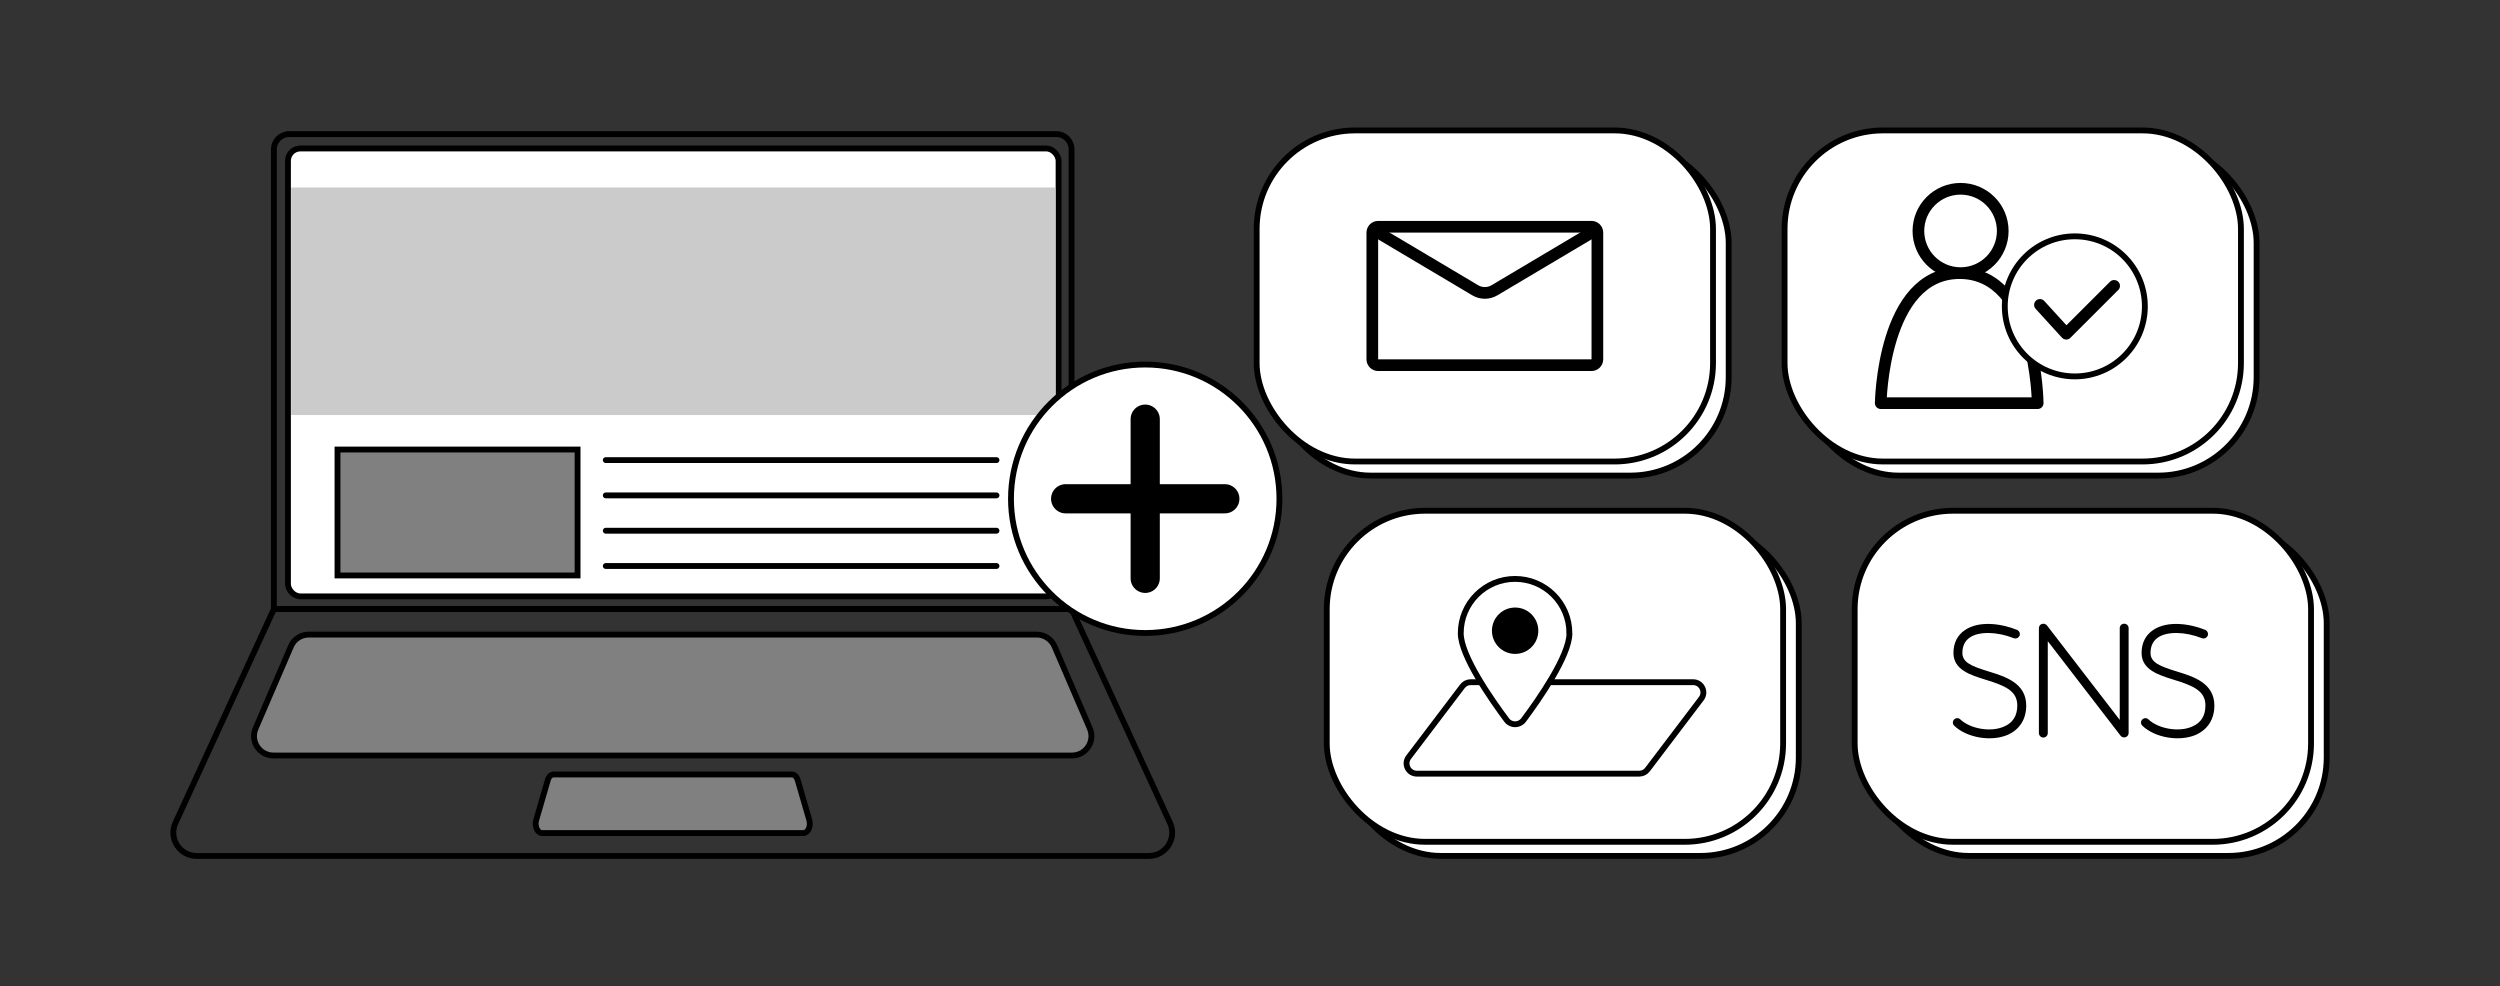
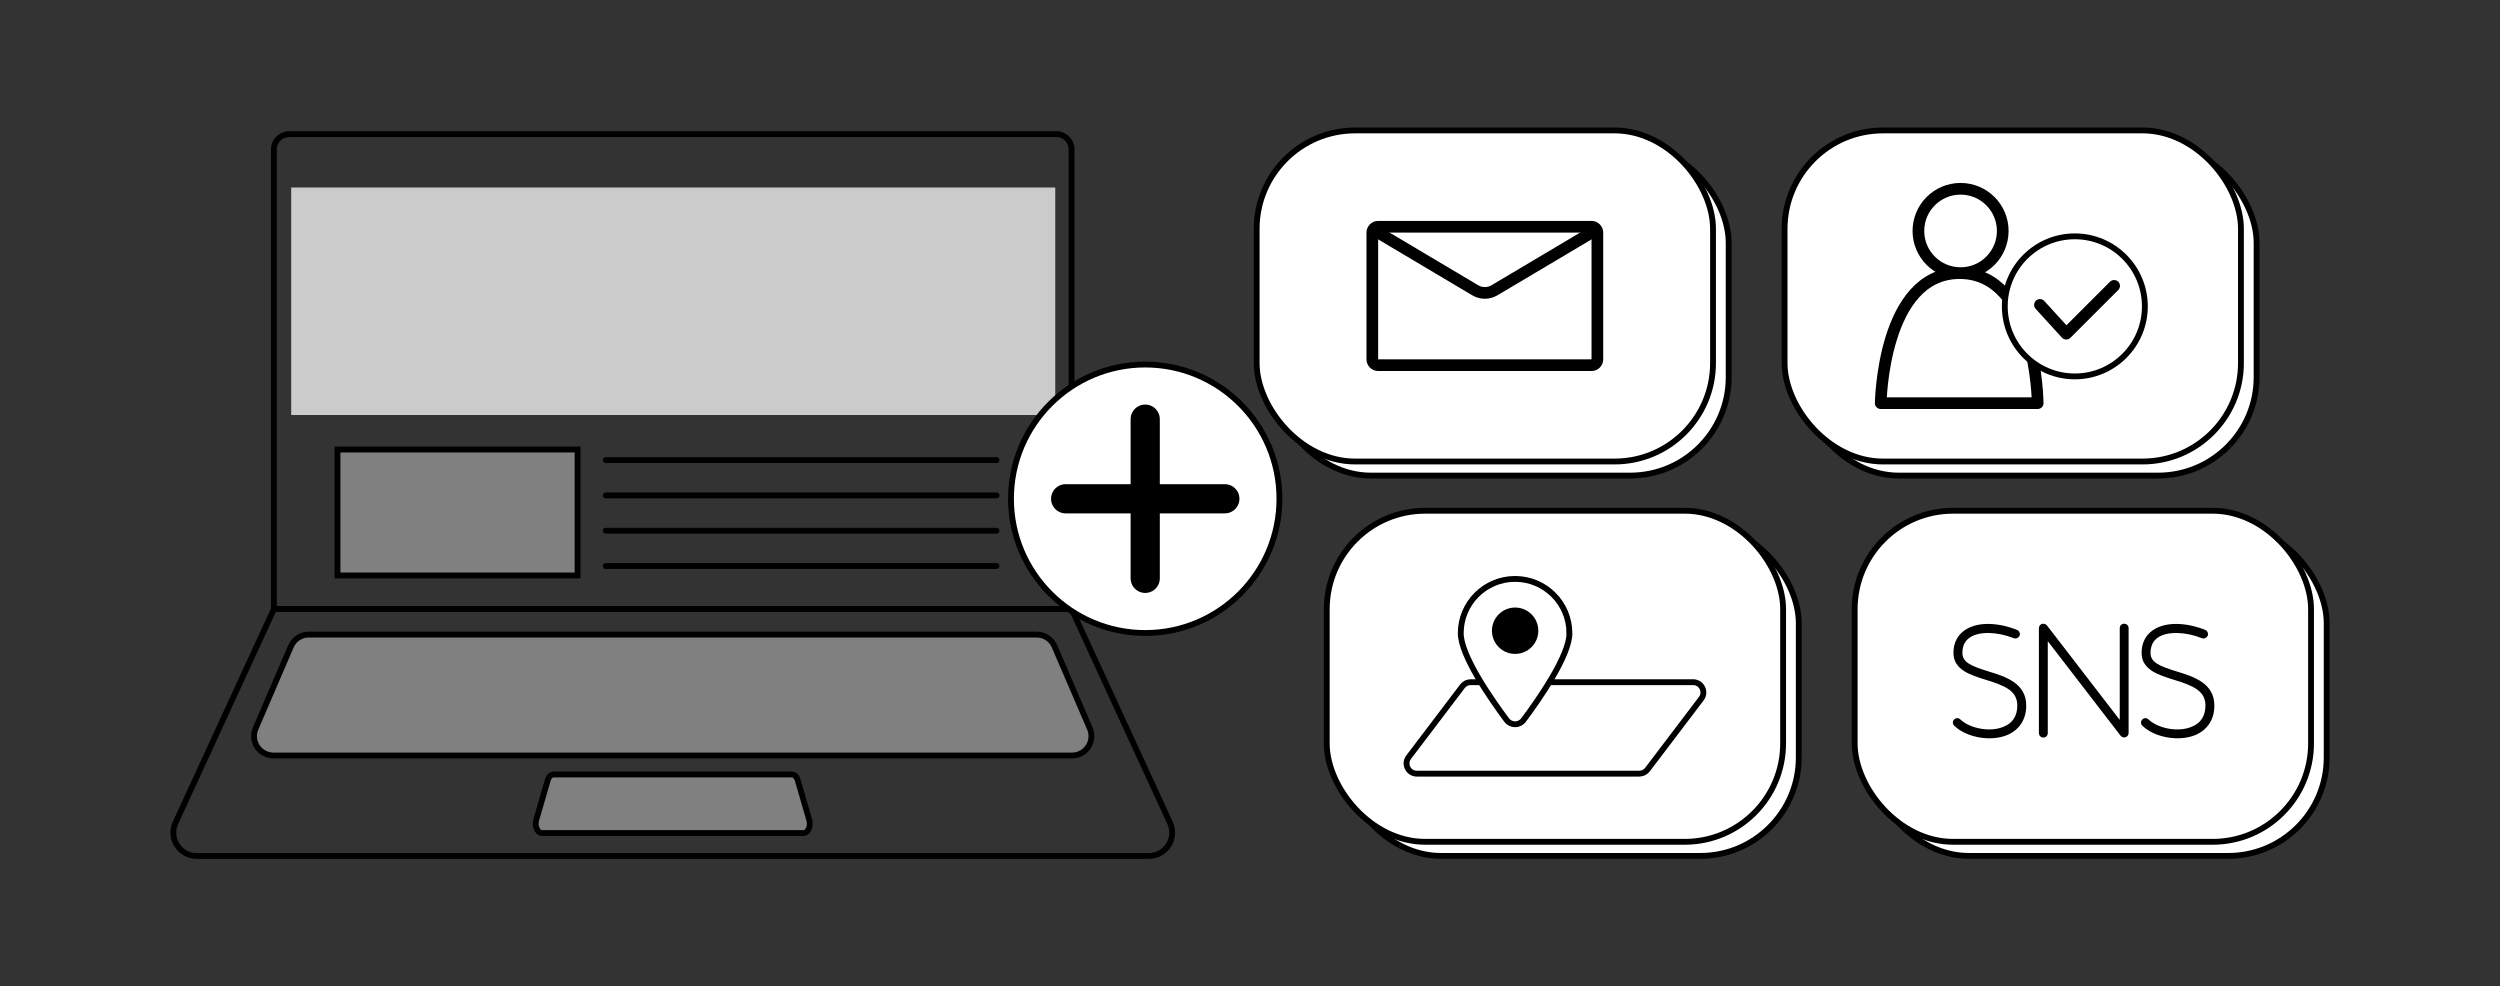
<svg xmlns="http://www.w3.org/2000/svg" id="_レイヤー_1" viewBox="0 0 428 168.87">
  <rect x="0" y="0" width="428" height="168.87" fill="#333333" stroke="none" />
  <defs>
    <style>.cls-1,.cls-2,.cls-3,.cls-4,.cls-5,.cls-6,.cls-7{stroke:#000;}.cls-1,.cls-2,.cls-3,.cls-4,.cls-7{stroke-miterlimit:10;}.cls-1,.cls-3,.cls-6,.cls-7{fill:none;}.cls-2{fill:gray;}.cls-3{stroke-width:5px;}.cls-3,.cls-5,.cls-6,.cls-7{stroke-linecap:round;}.cls-8,.cls-4,.cls-5{fill:#fff;}.cls-9{isolation:isolate;}.cls-5,.cls-6{stroke-linejoin:round;stroke-width:2px;}.cls-10{fill:#cbcbcb;}</style>
  </defs>
  <rect class="cls-4" x="320.2" y="89.85" width="78.13" height="56.68" rx="16.85" ry="16.85" />
  <rect class="cls-4" x="317.52" y="87.44" width="78.13" height="56.68" rx="16.85" ry="16.85" />
  <path class="cls-1" d="M49.49,22.96h131.36c1.44,0,2.6,1.17,2.6,2.6v78.7H46.89V25.57c0-1.44,1.17-2.6,2.6-2.6h0Z" />
  <path class="cls-1" d="M196.68,146.54H33.67c-2.91,0-4.85-3.02-3.63-5.66l16.85-36.61h136.57l16.85,36.61c1.22,2.65-.72,5.66-3.63,5.66h0Z" />
-   <rect class="cls-4" x="49.3" y="25.42" width="131.93" height="76.68" rx="2.12" ry="2.12" />
  <path class="cls-2" d="M183.54,129.34H46.81c-2.39,0-3.99-2.44-3.05-4.63l6.05-14.06c.52-1.22,1.72-2.01,3.05-2.01h124.62c1.33,0,2.52.79,3.05,2.01l6.05,14.06c.94,2.19-.66,4.63-3.05,4.63h0Z" />
  <path class="cls-2" d="M137.55,142.62h-44.75c-.78,0-1.31-1.18-1-2.24l1.98-6.82c.17-.59.56-.97,1-.97h40.79c.43,0,.83.38,1,.97l1.98,6.82c.31,1.06-.22,2.24-1,2.24Z" />
  <rect class="cls-10" x="49.85" y="32.1" width="130.81" height="38.95" />
  <rect class="cls-2" x="57.78" y="76.96" width="41.1" height="21.56" />
  <line class="cls-7" x1="103.71" y1="78.77" x2="170.6" y2="78.77" />
  <line class="cls-7" x1="103.71" y1="84.81" x2="170.6" y2="84.81" />
  <line class="cls-7" x1="103.71" y1="90.86" x2="170.6" y2="90.86" />
  <line class="cls-7" x1="103.71" y1="96.9" x2="170.6" y2="96.9" />
  <rect class="cls-4" x="229.82" y="89.85" width="78.13" height="56.68" rx="16.85" ry="16.85" />
  <rect class="cls-4" x="227.14" y="87.44" width="78.13" height="56.68" rx="16.85" ry="16.85" />
  <rect class="cls-4" x="217.82" y="24.74" width="78.13" height="56.68" rx="16.85" ry="16.85" />
  <rect class="cls-4" x="215.14" y="22.33" width="78.13" height="56.68" rx="16.85" ry="16.85" />
  <rect class="cls-8" x="234.94" y="38.82" width="38.53" height="23.7" rx="1" ry="1" />
  <path d="M272.47,39.82v21.7h-36.53v-21.7h36.53M272.47,37.82h-36.53c-1.1,0-2,.9-2,2v21.7c0,1.1.9,2,2,2h36.53c1.1,0,2-.9,2-2v-21.7c0-1.1-.9-2-2-2h0Z" />
  <path class="cls-6" d="M272.47,39.82l-16.61,9.87c-1.02.61-2.29.61-3.31,0l-16.61-9.87" />
  <circle class="cls-4" cx="196.06" cy="85.39" r="22.98" />
  <line class="cls-3" x1="182.44" y1="85.39" x2="209.69" y2="85.39" />
  <line class="cls-3" x1="196.06" y1="99.01" x2="196.06" y2="71.76" />
  <rect class="cls-4" x="308.2" y="24.74" width="78.13" height="56.68" rx="16.85" ry="16.85" />
  <rect class="cls-4" x="305.52" y="22.33" width="78.13" height="56.68" rx="16.85" ry="16.85" />
  <path class="cls-5" d="M348.85,69.02h-26.87s.31-22.26,13.51-22.26,13.36,22.26,13.36,22.26Z" />
  <circle class="cls-5" cx="335.65" cy="39.54" r="7.22" />
  <circle class="cls-4" cx="355.21" cy="52.45" r="11.99" />
  <polyline class="cls-5" points="349.24 52.2 353.74 57.13 361.94 48.94" />
  <g class="cls-9">
    <g class="cls-9">
-       <path d="M345.32,107.84c.38.15.58.61.43.99-.18.38-.61.58-.99.43-2.86-1.14-5.95-1.19-7.51-.13-.86.58-1.29,1.47-1.29,2.66,0,1.67,1.7,2.3,4.48,3.16,2.88.88,6.45,2,6.45,5.84,0,2.35-1.14,4.12-3.21,5.03-2.81,1.19-6.98.48-9.11-1.57-.3-.28-.33-.76-.03-1.06.28-.3.76-.33,1.06-.03,1.72,1.62,5.21,2.23,7.46,1.24,1.54-.63,2.3-1.87,2.3-3.62,0-2.53-2.12-3.39-5.39-4.4-2.61-.81-5.54-1.7-5.54-4.6,0-1.69.68-3.04,1.95-3.9,2.48-1.7,6.35-1.09,8.93-.05Z" />
+       <path d="M345.32,107.84c.38.15.58.61.43.99-.18.38-.61.58-.99.43-2.86-1.14-5.95-1.19-7.51-.13-.86.58-1.29,1.47-1.29,2.66,0,1.67,1.7,2.3,4.48,3.16,2.88.88,6.45,2,6.45,5.84,0,2.35-1.14,4.12-3.21,5.03-2.81,1.19-6.98.48-9.11-1.57-.3-.28-.33-.76-.03-1.06.28-.3.76-.33,1.06-.03,1.72,1.62,5.21,2.23,7.46,1.24,1.54-.63,2.3-1.87,2.3-3.62,0-2.53-2.12-3.39-5.39-4.4-2.61-.81-5.54-1.7-5.54-4.6,0-1.69.68-3.04,1.95-3.9,2.48-1.7,6.35-1.09,8.93-.05" />
      <path d="M350.43,107.06s10.27,13.33,12.47,16.19v-15.71c0-.43.33-.76.76-.76s.76.33.76.76v17.96c0,.3-.2.61-.51.71-.3.1-.66,0-.86-.25l-12.47-16.19v15.74c0,.41-.33.76-.76.76-.41,0-.76-.35-.76-.76v-17.96c0-.33.2-.63.51-.73.33-.1.66,0,.86.25Z" />
      <path d="M377.53,107.84c.38.15.58.61.43.99-.18.38-.61.58-.99.43-2.86-1.14-5.95-1.19-7.51-.13-.86.58-1.29,1.47-1.29,2.66,0,1.67,1.7,2.3,4.48,3.16,2.88.88,6.45,2,6.45,5.84,0,2.35-1.14,4.12-3.21,5.03-2.81,1.19-6.98.48-9.11-1.57-.3-.28-.33-.76-.03-1.06.28-.3.76-.33,1.06-.03,1.72,1.62,5.21,2.23,7.46,1.24,1.54-.63,2.3-1.87,2.3-3.62,0-2.53-2.13-3.39-5.39-4.4-2.61-.81-5.54-1.7-5.54-4.6,0-1.69.68-3.04,1.95-3.9,2.48-1.7,6.35-1.09,8.93-.05Z" />
    </g>
  </g>
  <path class="cls-4" d="M280.65,132.45h-38.09c-1.45,0-2.28-1.66-1.4-2.82l9.21-12.14c.33-.44.85-.7,1.4-.7h38.09c1.45,0,2.28,1.66,1.4,2.82l-9.21,12.14c-.33.44-.85.7-1.4.7h0Z" />
  <path class="cls-4" d="M268.69,108.41c0,3.86-5.24,11.36-7.86,14.86-.72.97-2.17.97-2.89,0-2.61-3.5-7.86-11-7.86-14.86,0-5.14,4.16-9.3,9.3-9.3s9.3,4.16,9.3,9.3h.01Z" />
  <circle cx="259.39" cy="107.98" r="3.97" />
</svg>